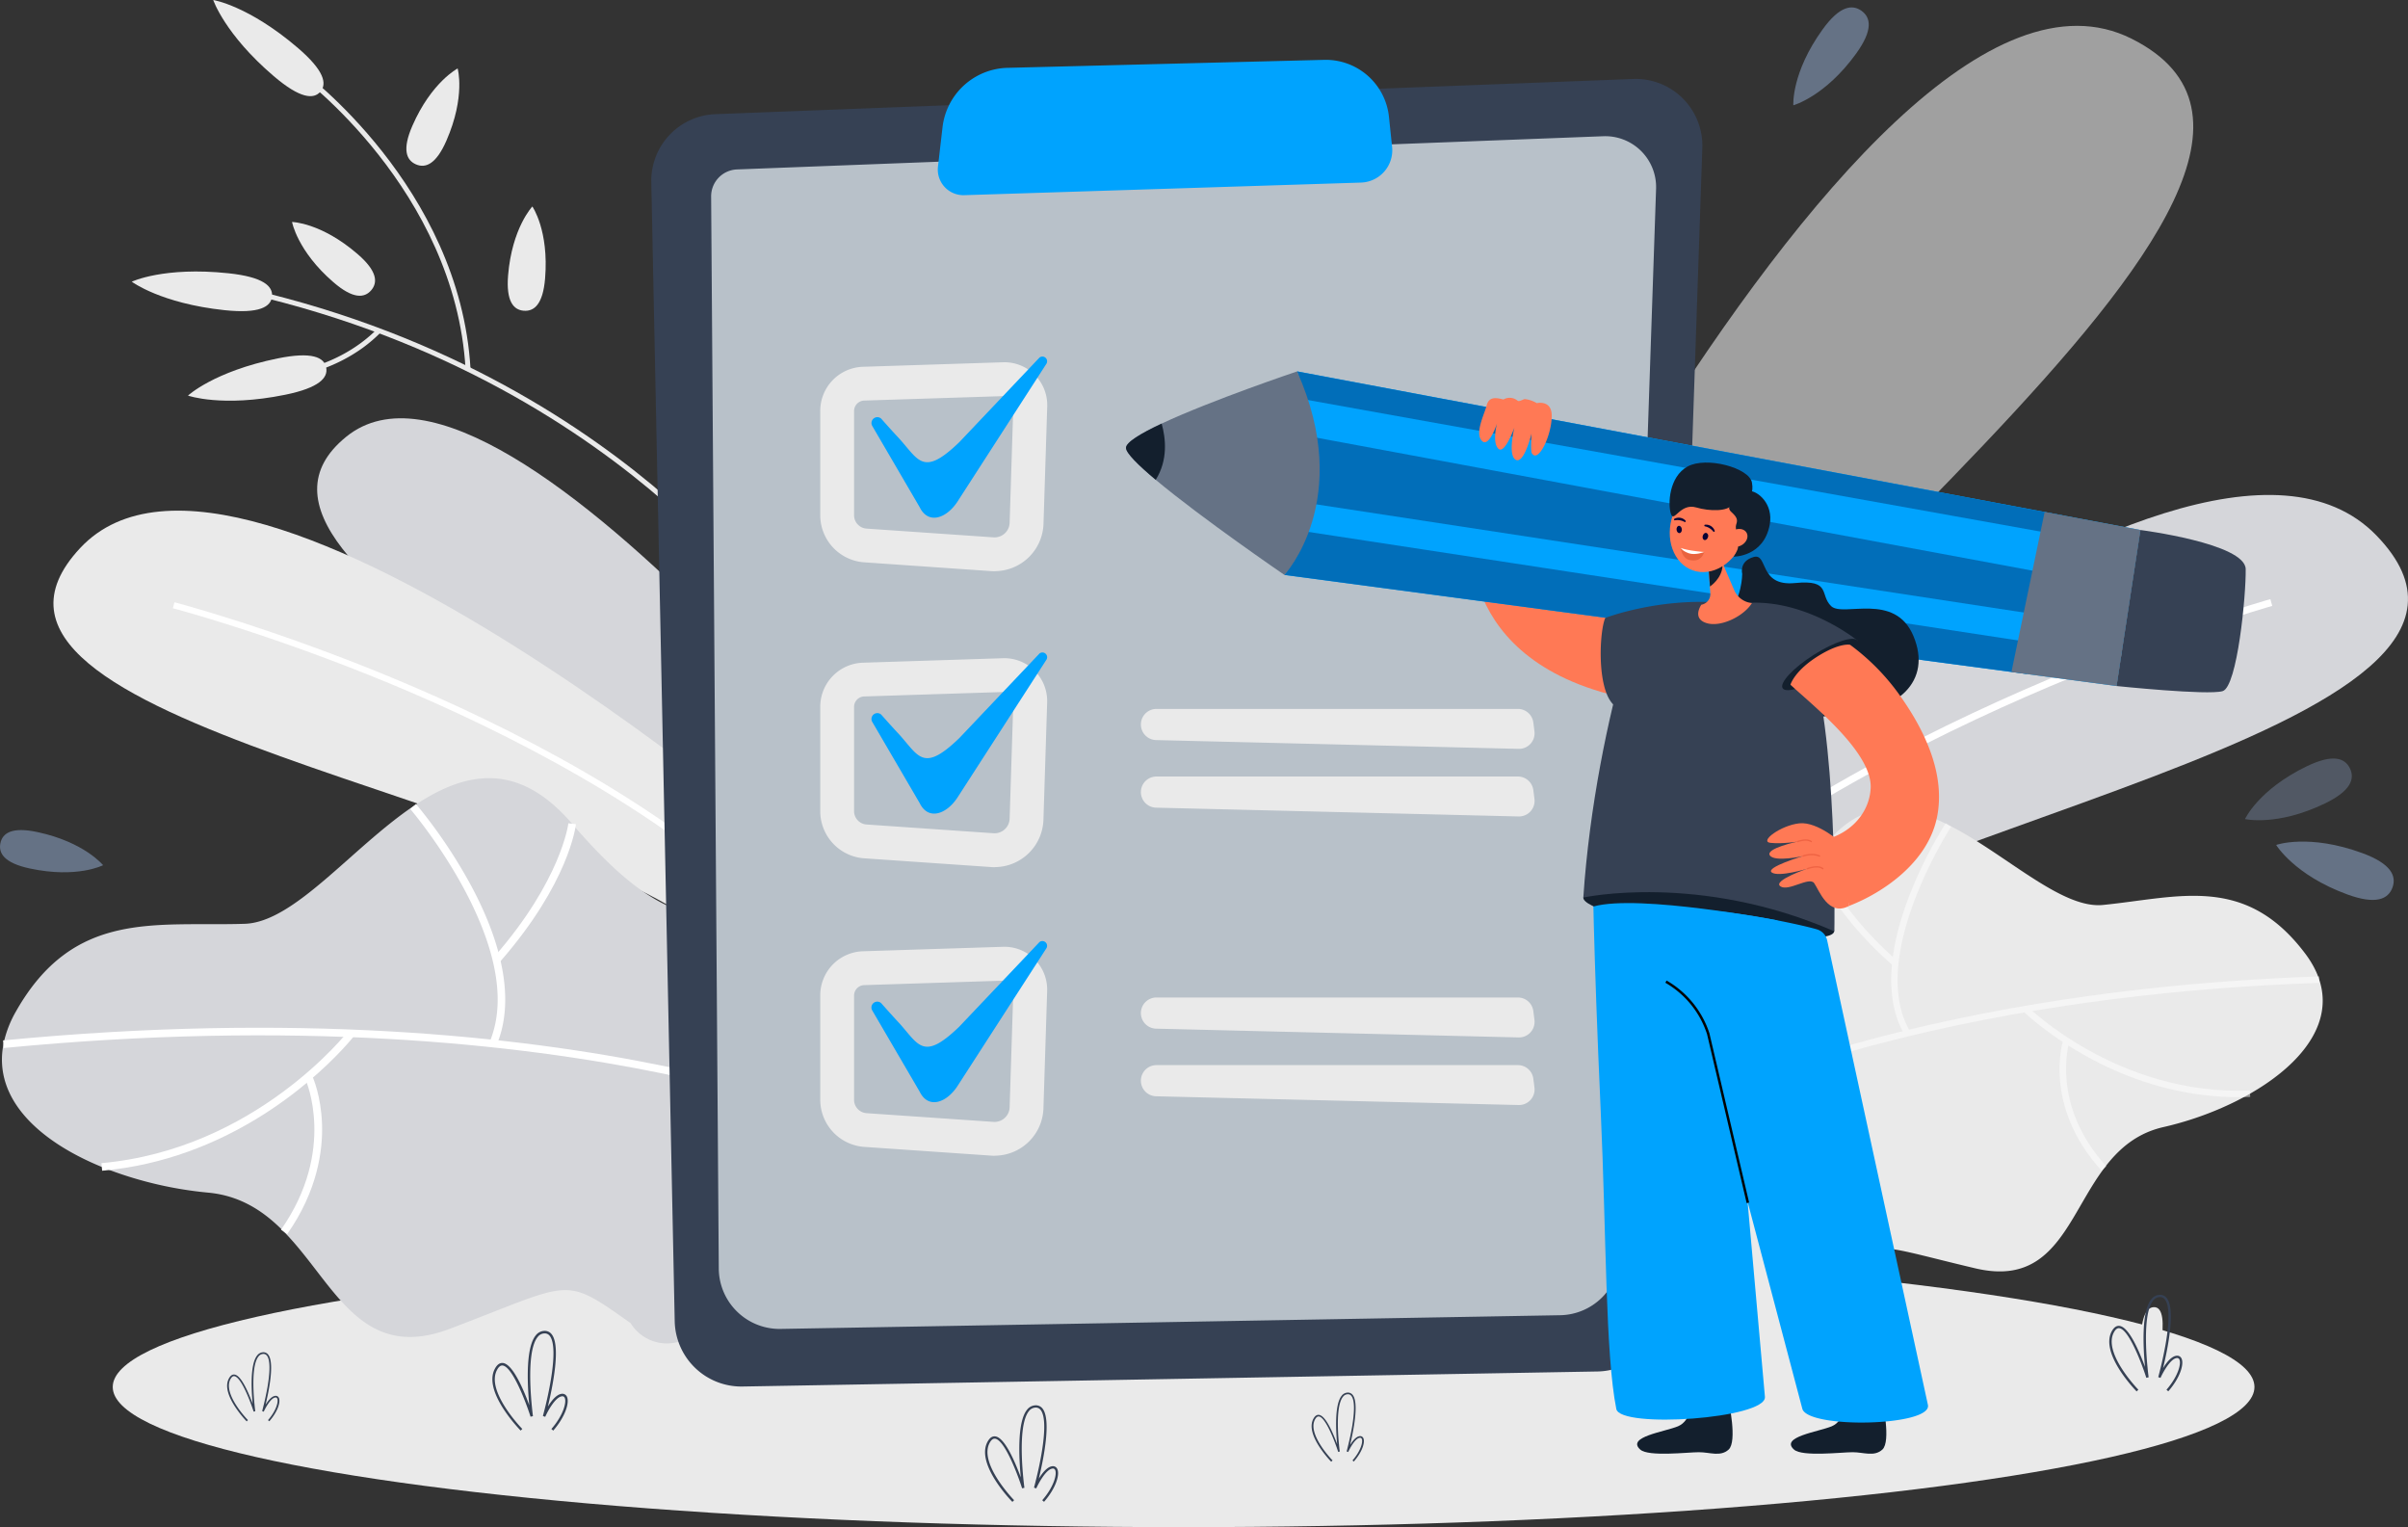
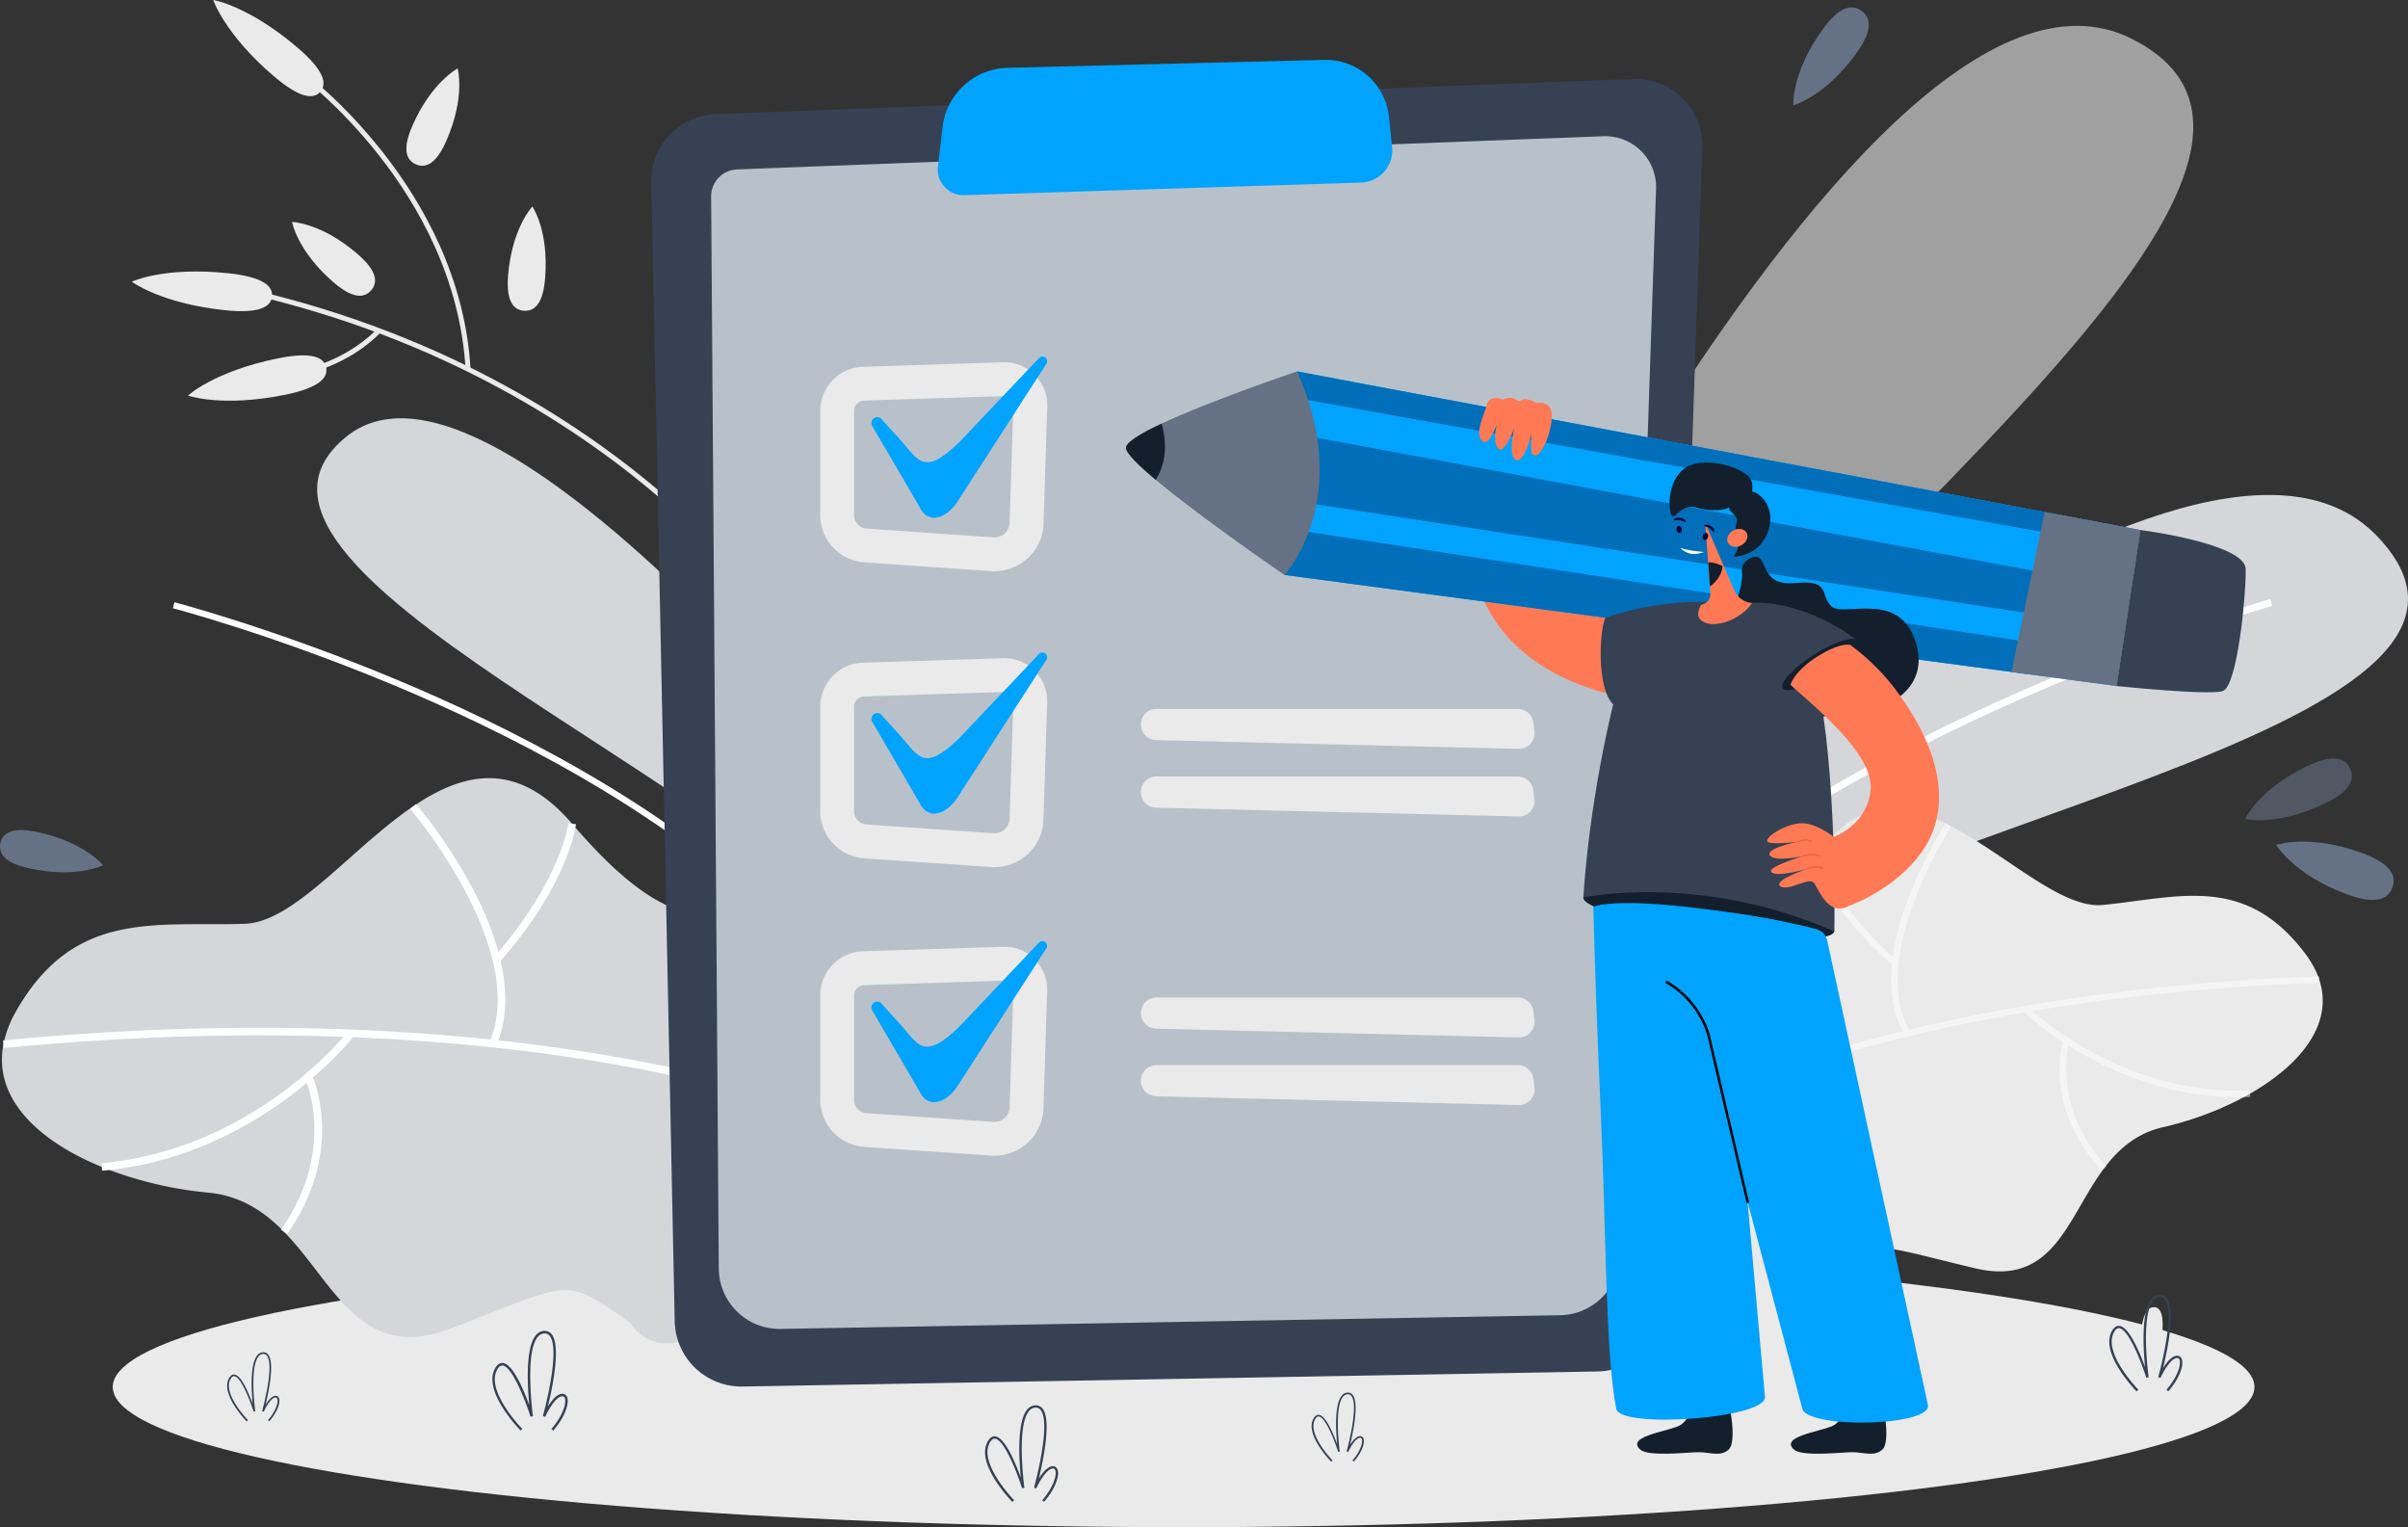
<svg xmlns="http://www.w3.org/2000/svg" viewBox="0 0 1529.11 969.55">
  <rect x="0" y="0" width="1529.11" height="969.55" fill="#333333" stroke="none" />
  <defs>
    <style>.cls-1{fill:#eaeaea;}.cls-2{opacity:0.6;}.cls-3{fill:#d5d6da;}.cls-4{fill:#fff;}.cls-5{opacity:0.5;}.cls-6{fill:#657285;}.cls-7{fill:#364154;}.cls-8{fill:#b8c1c9;}.cls-9{fill:#00a3fe;}.cls-10{fill:#ff7955;}.cls-11{fill:#016eb9;}.cls-12{fill:#131f2d;}.cls-13{fill:#020202;}.cls-14{fill:#080435;}.cls-15{fill:#ef6343;}.cls-16{fill:#e9633e;}</style>
  </defs>
  <g id="Capa_2" data-name="Capa 2">
    <g id="_Layer_" data-name="&lt;Layer&gt;">
      <ellipse class="cls-1" cx="751.6" cy="880.56" rx="680.01" ry="88.99" />
      <g class="cls-2">
        <path class="cls-1" d="M873.55,601s302.62-665.3,480.07-576.41S1052.05,425.43,970.09,621.89Z" />
      </g>
      <path class="cls-3" d="M974.47,588.11S1387.61,214.54,1509.11,340s-345.62,183.77-461.62,296.65Z" />
      <path class="cls-4" d="M1015.08,615.62c78.69-79.42,190.83-138,271-173.12,87-38.1,156.14-57.63,156.83-57.82l-1.21-4.3c-.69.19-70.17,19.81-157.41,58-80.57,35.3-193.24,94.15-272.42,174.06Z" />
      <path class="cls-1" d="M1373.79,715.56c-60.82,13.87-49.66,106.05-119.33,89.7-58.92-13.86-63.92-19.23-84.08-2.07a95.79,95.79,0,0,0-17.83,20.38c-6,9.07-17.58,22.48-35.39,25.81C1008.34,869.72,857.48,710.15,970.24,620c8.14-6.51,20.07-9.11,33.28-11.34,71.68-12,94.42,20.71,150-64.53s133.76,35.22,181.87,30.41,90.37-19.71,128.46,30.89S1434.62,701.73,1373.79,715.56Z" />
      <g class="cls-5">
        <path class="cls-4" d="M1006.28,737l-2.33-3.38c1.49-1,152.64-102.82,468.73-113.71l.15,4.1C1157.92,634.81,1007.76,735.93,1006.28,737Z" />
        <path class="cls-4" d="M1201.64,612.68c-42.11-37.07-49.78-66.79-50.09-68l4-1c.07.29,7.78,29.81,48.82,65.93Z" />
        <path class="cls-4" d="M1209.36,656.87c-11.95-20.52-11.17-50.29,2.25-86.09a275,275,0,0,1,23.93-48.11l3.43,2.25c-.53.82-53.53,82.7-26.07,129.88Z" />
        <path class="cls-4" d="M1292.49,648.81c-5-4.1-7.72-6.77-7.85-6.89l2.91-2.9c.56.57,57.75,56.74,141.19,53.3l.17,4.1C1361.67,699.19,1311.15,664.08,1292.49,648.81Z" />
        <path class="cls-4" d="M1334.54,743.23c-19.29-21-25-42.22-26.32-56.28-1.48-15.3,1.61-25.52,1.74-26l3.93,1.21c-.13.39-11.63,39.72,23.67,78.25Z" />
      </g>
      <path class="cls-6" d="M1157.4,18.65c10.83-15,18.82-16,24.7-11.78S1189.52,19,1178.69,34c-19.73,27.32-39.9,32.84-39.9,32.84S1137.39,46.36,1157.4,18.65Z" />
      <path class="cls-6" d="M1500.08,541.61c18.47,6.77,21.81,14.65,19.16,21.89s-10.3,11.09-28.76,4.32c-33.64-12.32-45.09-31.39-45.09-31.39S1466,529.11,1500.08,541.61Z" />
      <g class="cls-2">
        <path class="cls-6" d="M1464.92,486.45c16.66-8,24.17-5.14,27.32,1.39s.75,14.22-15.91,22.26c-30.34,14.65-50.72,9.9-50.72,9.9S1434.13,501.31,1464.92,486.45Z" />
      </g>
      <path class="cls-1" d="M283.47,89.32c-6.64,15.22-13.45,17.64-19.41,15s-8.83-9.24-2.19-24.46c12.1-27.72,28.74-36.4,28.74-36.4S295.74,61.2,283.47,89.32Z" />
      <path class="cls-1" d="M346.14,176.77c-1.36,16.55-7,21-13.5,20.51s-11.34-5.89-10-22.44c2.47-30.14,15.41-43.74,15.41-43.74S348.65,146.19,346.14,176.77Z" />
      <path class="cls-1" d="M505.4,407.14l-2.69,1.62c-.25-.41-25.63-42.05-80.7-90-50.82-44.28-138-103.17-264.93-132.29l.7-3.07c127.6,29.29,215.3,88.54,266.4,133.09C479.58,364.75,505.15,406.72,505.4,407.14Z" />
      <path class="cls-1" d="M298.78,234.11l-3.14.19C288.93,120.38,190.33,47.8,189.33,47.08l1.84-2.55C192.18,45.26,292,118.68,298.78,234.11Z" />
      <path class="cls-1" d="M230.53,220.69c-25.82,18.77-54.73,20-55.06,20l-.11-3.14c.37,0,37.38-1.66,64.28-28.83l2.23,2.21A92.24,92.24,0,0,1,230.53,220.69Z" />
      <path class="cls-1" d="M145.08,173.49c22.26,2.36,28.33,8.3,27.65,14.77s-7.87,11-30.13,8.66c-40.56-4.29-58.92-18.08-58.92-18.08S103.93,169.13,145.08,173.49Z" />
      <path class="cls-1" d="M176.31,227.55c21.94-4.47,29.52-.63,30.82,5.75S203,246.17,181,250.64c-40,8.14-61.63.52-61.63.52S135.77,235.81,176.31,227.55Z" />
      <path class="cls-1" d="M227.09,161.31c12.57,10.84,12.86,18.07,8.61,23s-11.44,5.69-24-5.16c-22.89-19.76-26.25-38.23-26.25-38.23S203.87,141.25,227.09,161.31Z" />
      <path class="cls-1" d="M189.05,30.34c17,14.55,18.65,22.88,14.43,27.83s-12.72,4.63-29.74-9.91C142.73,21.76,135.4,0,135.4,0S157.59,3.46,189.05,30.34Z" />
      <path class="cls-3" d="M616,584.27s-293.16-390.5-396.13-307S474.3,495.44,556,611.82Z" />
-       <path class="cls-1" d="M524.78,557.16S155.54,235.73,50.85,348,357.61,503.74,461.41,601Z" />
      <path class="cls-4" d="M489.55,582c-70.47-68.48-170-118.08-241-147.63-77.05-32-138.16-48.05-138.77-48.21l1-3.8c.61.16,62,16.24,139.29,48.38,71.38,29.69,171.36,79.53,242.27,148.44Z" />
      <path class="cls-3" d="M576.26,823.45c-44.24,7.46-94.92,17.66-147.14,28.85a27,27,0,0,1-28.56-12.08l-.12-.2c-43.37-30.61-36-26.22-114.91,3.65-56.61,21.4-73.19-28.89-105.09-61.55-.57-.59-1.16-1.18-1.75-1.77-12.2-12-26.7-21.32-46.43-23.17a243.43,243.43,0,0,1-62.69-14.37q-2.47-.93-4.9-1.93C25.15,724.72-4.51,697.82,2.18,663c.15-.83.33-1.66.53-2.48A70.13,70.13,0,0,1,10,642.36c36.74-65,88.44-54.08,145.4-55.86,31.5-1,67.82-48.14,107.21-74.73l1.7-1.13C295.7,490,329,483,363.31,523v0l2.08,2.4c76.43,87.94,98.35,47,183.21,50,15.78.56,30.13,1.77,40.65,8.13C687.34,642.7,650.55,757.16,576.26,823.45Z" />
      <path class="cls-4" d="M565.12,725.65l2.2-4.3c-1.9-1-194.24-96.71-565.38-60.81l.47,4.82C372.15,629.59,563.23,724.69,565.12,725.65Z" />
      <path class="cls-4" d="M317.64,610.45c43.53-49.81,47.92-85.72,48.09-87.22l-4.81-.53c0,.35-4.51,36-46.92,84.57Z" />
      <path class="cls-4" d="M315.43,663.28c10.8-25.82,5.31-60.49-15.88-100.27a321.79,321.79,0,0,0-35.38-52.55l-3.66,3.15c.76.88,75.29,88.43,50.45,147.81Z" />
      <path class="cls-4" d="M217,666.66c5.22-5.56,8-9.1,8.11-9.26l-3.84-2.95c-.58.76-58.78,75.2-156.84,84l.43,4.82C143.9,736.18,197.55,687.38,217,666.66Z" />
      <path class="cls-4" d="M182.39,783.49c19.3-27.56,22.67-53.19,22.1-69.83-.62-18.12-5.8-29.59-6-30.07l-4.4,2c.2.44,19.7,44.64-15.64,95.11Z" />
      <path class="cls-6" d="M18.94,551.38c-16.31-3.49-20-9.7-18.68-16.09s7.32-10.54,23.62-7c29.7,6.35,41.58,21,41.58,21S49.07,557.82,18.94,551.38Z" />
      <path class="cls-7" d="M1014.45,870.72l-542.93,9.55a42.34,42.34,0,0,1-43.07-41.46L413.58,115.65a42.32,42.32,0,0,1,40.7-43.17l582.79-22.34A42.34,42.34,0,0,1,1081,93.88l-25,736A42.32,42.32,0,0,1,1014.45,870.72Z" />
      <path class="cls-8" d="M990.72,835l-495,8.7a38.61,38.61,0,0,1-39.28-37.8l-4.86-681.11A17.08,17.08,0,0,1,468,107.57L1018.1,86.49a32.31,32.31,0,0,1,33.53,33.38l-23,677.81A38.61,38.61,0,0,1,990.72,835Z" />
      <path class="cls-9" d="M612.32,123.91l251.94-8A20.52,20.52,0,0,0,884,93.24l-2-19.11A40.37,40.37,0,0,0,840.82,38L639.77,43.07a42.61,42.61,0,0,0-41.25,37.69l-2.9,25A16.28,16.28,0,0,0,612.32,123.91Z" />
      <path class="cls-1" d="M631.6,362.66c-.73,0-1.46,0-2.19-.07L548.77,357a30,30,0,0,1-27.9-29.88V261a28,28,0,0,1,27.25-28.14L636.91,230A27.19,27.19,0,0,1,665,258l-2.36,74.53a31.07,31.07,0,0,1-31,30.09Zm-.72-21.51a9.58,9.58,0,0,0,10.25-9.26l2.36-74.53a5.71,5.71,0,0,0-5.89-5.89l-88.79,2.84a6.65,6.65,0,0,0-6.46,6.67v66.17a8.51,8.51,0,0,0,7.89,8.45Z" />
      <path class="cls-9" d="M559.55,265.76a3.72,3.72,0,0,0-5.69,4.61L584,322c5.58,11.37,17.24,6.94,24.11-3.69l56.24-87.16A3,3,0,0,0,660.1,227l-50.9,53.69c-23.74,22.9-25.89,10.75-39.4-3.58C566.13,273.22,559.55,265.76,559.55,265.76Z" />
      <path class="cls-1" d="M631.6,550.55c-.73,0-1.46,0-2.19-.08l-80.64-5.55A30,30,0,0,1,520.87,515V448.87a28,28,0,0,1,27.25-28.14l88.79-2.84a27.19,27.19,0,0,1,28.05,28l-2.36,74.53a31.07,31.07,0,0,1-31,30.09ZM630.88,529a9.58,9.58,0,0,0,10.25-9.26l2.36-74.53a5.67,5.67,0,0,0-1.67-4.22,5.73,5.73,0,0,0-4.22-1.67l-88.79,2.84a6.64,6.64,0,0,0-6.46,6.67V515a8.51,8.51,0,0,0,7.89,8.45Z" />
      <path class="cls-9" d="M559.55,453.65a3.72,3.72,0,0,0-5.69,4.61L584,509.86c5.58,11.37,17.24,6.94,24.11-3.69L664.38,419a3,3,0,0,0-4.28-4.12l-50.9,53.69c-23.74,22.9-25.89,10.75-39.4-3.58C566.13,461.1,559.55,453.65,559.55,453.65Z" />
      <path class="cls-1" d="M964.34,475.43l-230.21-5.57a9.89,9.89,0,0,1-9.65-9.89h0a9.89,9.89,0,0,1,9.89-9.9H963.88a9.89,9.89,0,0,1,9.81,8.66l.71,5.58A9.89,9.89,0,0,1,964.34,475.43Z" />
      <path class="cls-1" d="M964.34,518.35l-230.21-5.58a9.89,9.89,0,0,1-9.65-9.89h0a9.89,9.89,0,0,1,9.89-9.89H963.88a9.89,9.89,0,0,1,9.81,8.66l.71,5.57A9.9,9.9,0,0,1,964.34,518.35Z" />
      <path class="cls-1" d="M631.6,733.76c-.73,0-1.46,0-2.19-.08l-80.64-5.55a30.05,30.05,0,0,1-27.9-29.89V632.07a28,28,0,0,1,27.25-28.14l88.79-2.83a27.18,27.18,0,0,1,28.05,28l-2.36,74.52a31.07,31.07,0,0,1-31,30.1Zm-.72-21.51A9.6,9.6,0,0,0,641.13,703l2.36-74.52a5.67,5.67,0,0,0-1.67-4.22,5.6,5.6,0,0,0-4.22-1.67l-88.79,2.84a6.64,6.64,0,0,0-6.46,6.66v66.17a8.51,8.51,0,0,0,7.89,8.46Z" />
      <path class="cls-9" d="M559.55,636.86a3.71,3.71,0,0,0-5.69,4.61L584,693.07c5.58,11.37,17.24,6.94,24.11-3.7l56.24-87.15a3,3,0,0,0-4.28-4.12l-50.9,53.68c-23.74,22.9-25.89,10.75-39.4-3.58C566.13,644.31,559.55,636.86,559.55,636.86Z" />
      <path class="cls-1" d="M964.34,658.64l-230.21-5.57a9.89,9.89,0,0,1-9.65-9.9h0a9.89,9.89,0,0,1,9.89-9.89H963.88a9.89,9.89,0,0,1,9.81,8.66l.71,5.57A9.9,9.9,0,0,1,964.34,658.64Z" />
      <path class="cls-1" d="M964.34,701.55,734.13,696a9.89,9.89,0,0,1-9.65-9.89h0a9.89,9.89,0,0,1,9.89-9.9H963.88a9.89,9.89,0,0,1,9.81,8.66l.71,5.58A9.89,9.89,0,0,1,964.34,701.55Z" />
      <path class="cls-10" d="M1052.7,397.74s-62.82,1.47-74.26-57.15l-43.91-9.16s-15.67,90.44,102.8,112.78Z" />
      <path class="cls-9" d="M1359.18,336.48,1344,435.54l-57-7.61L815.62,365s7.56-10.61,12.65-27.7a109.73,109.73,0,0,0,3.73-17.7,102.93,102.93,0,0,0,.78-10.92,290.29,290.29,0,0,0-1.08-31.64,227.84,227.84,0,0,0-3.31-23.47,117.5,117.5,0,0,0-4.69-17.79l487.16,91.59Z" />
      <path class="cls-11" d="M1296.84,363.45l-4.06,26.6L832,319.62a102.93,102.93,0,0,0,.78-10.92,290.29,290.29,0,0,0-1.08-31.64Z" />
      <path class="cls-11" d="M1310.09,340.07l-481.7-86.48a117.5,117.5,0,0,0-4.69-17.79l487.16,91.59Z" />
      <path class="cls-11" d="M1290.05,407.91l-3.06,20L815.62,365s7.56-10.61,12.65-27.7Z" />
      <path class="cls-6" d="M815.62,365S763,329,733.9,304.62c-11.09-9.29-18.78-16.91-18.89-20.21-.12-3.54,9.31-9.22,22.65-15.48,31.85-14.93,86-33.13,86-33.13C860.11,317.32,815.62,365,815.62,365Z" />
      <path class="cls-12" d="M733.9,304.62c-11.09-9.29-18.78-16.91-18.89-20.21-.12-3.54,9.31-9.22,22.65-15.48C740.26,278.18,741.82,292,733.9,304.62Z" />
      <polygon class="cls-6" points="1298.37 325.05 1359.18 336.48 1344.04 435.54 1277.29 426.63 1298.37 325.05" />
      <path class="cls-7" d="M1359.18,336.48s66.56,8.53,66.86,24.81-5.29,74.69-14.64,77.49-67.36-3.24-67.36-3.24Z" />
      <path class="cls-12" d="M1106.33,364.35s-2.19-8,7.2-10.71,3,18.84,26.3,16.52,15.48,7.52,23,14.68,40.44-9.31,52.24,19-8.94,49-49.73,50.45-24.69,23.95-59.22,11.44-19.24-67.52-9.53-76.16S1106.33,364.35,1106.33,364.35Z" />
      <path class="cls-12" d="M1074.37,889.41s-.31,12.56-8.81,16.1-33.13,6.74-23.93,14.82c5.28,4.63,30.17,1.64,37.19,1.64s13.63,3.06,18.85-1.64c5.74-5.18,0-30.92,0-30.92s-6.07,3.16-11.52,3C1078.29,892.22,1074.37,889.41,1074.37,889.41Z" />
      <path class="cls-12" d="M1172,889.4s-.31,12.57-8.81,16.11-33.13,6.74-23.93,14.82c5.28,4.63,30.17,1.64,37.19,1.64s13.62,3.06,18.85-1.65c5.74-5.17,0-30.92,0-30.92s-6.06,3.16-11.51,3C1175.9,892.22,1172,889.4,1172,889.4Z" />
      <path class="cls-9" d="M1011.2,545.06s.6,57.9,5.26,160c3.65,80.08,2.9,154.3,9.92,189.48,2.51,12.58,95.36,6.16,94.37-7.69l-22-247.4-4.2-78.33Z" />
      <path class="cls-12" d="M1164.71,591.34c-.77,6.39-37,5.62-81.26,0s-78.79-15.21-78-21.61,36.51-7.17,80.82-1.56S1165.48,584.94,1164.71,591.34Z" />
      <path class="cls-9" d="M1062.06,582.62l82.47,311.89c4,12.71,82.18,11,79.74-2.49l-64-295a9.39,9.39,0,0,0-6.53-7C1136,584.88,1060.32,570.05,1062.06,582.62Z" />
      <path class="cls-7" d="M1147.73,411s-8.42-28.29-53.25-26.68c-24.59.88-50.48-6-62,32.51-11.16,37.32-23.26,95.81-27.05,153,0,0,73.41-16.09,159.41,21.46C1164.84,591.2,1167.42,462.56,1147.73,411Z" />
      <path class="cls-7" d="M1179.66,406.79l-28.1,23.08s-111.73,33-127.19,17.31c-10.62-10.77-8.63-46.91-5-54.87,0,0,33.35-12.84,73.15-9.7a117.34,117.34,0,0,0,17.68.13C1147.73,380.63,1179.66,406.79,1179.66,406.79Z" />
      <path class="cls-13" d="M1109.16,763.84,1084,656.55a58.58,58.58,0,0,0-26.48-32.64l.8-1.38a60.22,60.22,0,0,1,27.21,33.56l0,.07,25.18,107.32Z" />
      <path class="cls-10" d="M1112.42,382.87a13.71,13.71,0,0,1-11.16-8.17l-6.14-14.25-1.78-4.14L1082.87,332l1.81,25.21,1.1,15.14.31,4.31a6.9,6.9,0,0,1-5.68,7.26h-.06c-1.87,3-4.44,9.19,3.25,11.64,9,2.88,23.66-4.24,28.9-12.67Z" />
      <path class="cls-12" d="M1093.84,359.42c-.61,8.13-8,12.95-8,12.95l0,0-1.1-15.14C1087.34,356.22,1093.85,359.28,1093.84,359.42Z" />
-       <ellipse class="cls-10" cx="1084.75" cy="334.6" rx="29.22" ry="23.69" transform="translate(407.97 1245.98) rotate(-70.55)" />
      <path class="cls-14" d="M1082.5,334.1a.5.5,0,0,1-.23-.42.52.52,0,0,1,.51-.56,5.82,5.82,0,0,1,6.06,3.79.54.54,0,0,1-.27.71.59.59,0,0,1-.71-.27,9.22,9.22,0,0,0-5-3.15A.59.59,0,0,1,1082.5,334.1Z" />
      <path class="cls-14" d="M1084.55,341.1c-.39,1.23-1.43,2-2.32,1.71s-1.29-1.51-.9-2.73,1.42-2,2.31-1.71A2.09,2.09,0,0,1,1084.55,341.1Z" />
      <path class="cls-14" d="M1063.43,330.34a.53.53,0,0,1-.11-1,5.82,5.82,0,0,1,7,1.19.55.55,0,0,1,0,.77.6.6,0,0,1-.76,0,9.19,9.19,0,0,0-5.85-1A.5.5,0,0,1,1063.43,330.34Z" />
      <path class="cls-14" d="M1068,336c.11,1.28-.56,2.38-1.49,2.46s-1.77-.9-1.88-2.18.56-2.38,1.49-2.46S1067.88,334.76,1068,336Z" />
      <path class="cls-9" d="M1129.09,584.4s-88.42-16.89-117.09-8.92l13.74,20.37,51.11,2.89Z" />
      <path class="cls-12" d="M1100,320.18c-2.57,4.71-14.55,4.45-22.85,2-10.36-3.06-14.15,10.15-16.12,4s-1.25-23.44,10.59-30,39.16.82,40.88,10.15C1115,320.13,1102.15,316.16,1100,320.18Z" />
      <path class="cls-12" d="M1111.05,311.77s-7.35-.71-8.12,2.42-7.54,7.15-3.73,10.64,4.46,5,3.26,8.34c-.84,2.33,1.42,8.91,1.23,14.1-.08,2.26-2.82,6.14-2.82,6.14s19.1.26,22.93-20.29C1126.29,319.75,1115.93,311.56,1111.05,311.77Z" />
      <path class="cls-10" d="M1105.2,346.49c-3.38,1.53-7,.52-8.1-2.23s.78-6.23,4.16-7.75,7-.52,8.1,2.23S1108.58,345,1105.2,346.49Z" />
      <path class="cls-12" d="M1132,436.94c2.17,3.43,14.59-.55,27.74-8.87s22-17.85,19.88-21.28-14.58.55-27.74,8.87S1129.87,433.52,1132,436.94Z" />
      <path class="cls-10" d="M1169.21,535.1s-14.84-13.59-26.56-12.39-25.79,11.6-18.36,12.4,17.19-.8,17.19-.8-20.71,4.39-17.59,8.79,21.1.4,21.1.4-24.22,7.19-19.92,10.39,22.66-2.4,22.66-2.4-22.27,7.6-17.19,11.2,18.36-6.4,21.48-2,9,21.58,22.27,14.39Z" />
      <path class="cls-15" d="M1141.48,534.74a.43.43,0,0,1-.41-.28.43.43,0,0,1,.25-.56c.24-.09,6-2.19,9.12.05a.44.44,0,0,1-.51.71c-2.78-2-8.25,0-8.3.05Z" />
      <path class="cls-15" d="M1145,543.93a.43.43,0,0,1-.4-.27.44.44,0,0,1,.24-.57c.23-.09,5.73-2.22,10.74,0a.44.44,0,0,1,.22.58.44.44,0,0,1-.58.22c-4.67-2.08-10,0-10.06,0A.41.41,0,0,1,1145,543.93Z" />
      <path class="cls-15" d="M1147.73,551.93a.44.44,0,0,1-.41-.28.44.44,0,0,1,.25-.56c.29-.11,7-2.6,10.21.07a.44.44,0,0,1-.57.67c-2.77-2.35-9.26,0-9.33.07Z" />
      <path class="cls-10" d="M1174.29,575.08c20.24-7.76,50.17-27,55.87-56.94,4.39-23-3.93-49.27-24.71-78a141,141,0,0,0-30.64-30.79s-6.09-1.43-19.39,6.62c-16,9.69-18.46,18.74-18.46,18.74,15.36,14.17,52.25,43.43,50.93,65.91-.77,13.15-9.45,25.37-24.2,31Z" />
-       <path class="cls-16" d="M1067.25,347.9a47.93,47.93,0,0,0,15,2.55s-1.82,7.21-9.68,5C1068,354.22,1067.25,347.9,1067.25,347.9Z" />
      <path class="cls-4" d="M1067.25,347.9s1.23,2,5.25,3.38,9.77-.83,9.77-.83S1072.89,349.86,1067.25,347.9Z" />
      <path class="cls-10" d="M975.89,255.94s9.26-2.19,9.47,7.56c.27,12.43-8.57,31-12.62,24.22-.91-1.53-.2-12.45-.2-12.45s-4.73,19.53-10,16.64-.89-20.44-.89-20.44-6.28,17.55-10.27,13.32-.74-16-.74-16-5.2,16-9.71,11,1.71-16.85,3.12-22.41c1.33-5.25,5.26-5.23,10.62-3.74a7.85,7.85,0,0,1,9,.74c1.1.88,3.76-1.11,4.78-1A19.17,19.17,0,0,1,975.89,255.94Z" />
      <path class="cls-1" d="M329.06,907.69s-21.41-21.84-14-34.27,19.8,26.71,19.8,26.71-6.45-46.29,6.91-47.09,0,47.09,0,47.09,4.95-11.17,9.79-11.86,3.45,9.47-5.19,19.42Z" />
      <path class="cls-7" d="M330.6,908.23A97.73,97.73,0,0,1,319.39,894c-6.84-10.83-8.47-19.42-4.84-25.54,1.35-2.29,3-3.34,4.83-3.13,6.29.72,13.18,17.1,16.73,26.82-.37-3.89-.77-9-.91-14.4-.41-15.29,1.28-25.37,5-29.94a7.2,7.2,0,0,1,5.25-2.85,5.5,5.5,0,0,1,4.85,2.11c6,7.43.57,33.66-2.4,45.93,2.22-3.6,5.37-7.61,8.59-8.07a3.13,3.13,0,0,1,3.42,1.6c1.94,3.57-.74,12.66-8.59,21.71l-1.19-1c7.73-8.89,9.84-17.29,8.4-19.93a1.57,1.57,0,0,0-1.82-.8c-4.14.59-9,9.58-10.49,13l-1.47-.53c0-.1,3-10.65,4.92-22.2,2.57-15.11,2.36-25-.59-28.68a4,4,0,0,0-3.53-1.54,5.6,5.6,0,0,0-4.13,2.28c-8.43,10.29-3,49.85-3,50.25l-1.52.34c-2.79-8.79-11.43-31.78-17.73-32.5-1.21-.13-2.29.64-3.31,2.37-8,13.43,15.58,37.67,15.82,37.92Z" />
      <path class="cls-1" d="M844.25,927.64s-14.83-15.12-9.73-23.73,13.71,18.5,13.71,18.5-4.46-32.06,4.79-32.61,0,32.61,0,32.61,3.42-7.74,6.77-8.21,2.39,6.55-3.58,13.44Z" />
      <path class="cls-7" d="M845.31,928a67.09,67.09,0,0,1-7.76-9.89c-4.74-7.49-5.87-13.44-3.35-17.68.93-1.58,2.06-2.31,3.34-2.16,2.56.29,5.57,4.33,8.93,12,1,2.34,1.94,4.67,2.65,6.61-.82-8.39-1.77-25.11,2.85-30.75a5,5,0,0,1,3.64-2,3.79,3.79,0,0,1,3.35,1.46c4.16,5.14.4,23.3-1.66,31.8,1.54-2.49,3.72-5.27,6-5.59a2.18,2.18,0,0,1,2.37,1.11c1.35,2.47-.51,8.77-6,15l-.82-.72c5.35-6.15,6.81-12,5.82-13.8a1.11,1.11,0,0,0-1.26-.55c-2.88.41-6.22,6.63-7.27,9l-1-.36c0-.07,2-7.38,3.41-15.38,1.78-10.46,1.63-17.33-.41-19.86a2.73,2.73,0,0,0-2.44-1.06,3.9,3.9,0,0,0-2.87,1.58c-5.83,7.12-2.09,34.51-2.06,34.79l-1,.24c-1.94-6.09-7.91-22-12.28-22.51-.83-.09-1.58.44-2.29,1.64-5.51,9.3,10.79,26.09,11,26.26Z" />
      <path class="cls-1" d="M155.58,902s-14.83-15.12-9.72-23.73,13.71,18.49,13.71,18.49-4.47-32,4.78-32.61,0,32.61,0,32.61,3.43-7.73,6.78-8.21,2.39,6.56-3.59,13.45Z" />
      <path class="cls-7" d="M156.64,902.4a67.65,67.65,0,0,1-7.75-9.88c-4.74-7.49-5.87-13.45-3.36-17.69.94-1.58,2.07-2.31,3.35-2.16,2.56.29,5.56,4.33,8.93,12,1,2.33,1.93,4.67,2.65,6.6-.82-8.39-1.77-25.1,2.85-30.74a5,5,0,0,1,3.64-2A3.81,3.81,0,0,1,170.3,860c4.15,5.15.4,23.31-1.66,31.81,1.54-2.49,3.72-5.27,6-5.59a2.16,2.16,0,0,1,2.37,1.11c1.34,2.47-.52,8.77-6,15l-.82-.71c5.34-6.16,6.81-12,5.81-13.8a1.1,1.1,0,0,0-1.26-.56c-2.87.41-6.22,6.64-7.26,9l-1-.37c0-.07,2-7.37,3.4-15.37,1.78-10.46,1.64-17.33-.4-19.86a2.75,2.75,0,0,0-2.45-1.07,3.92,3.92,0,0,0-2.86,1.58c-5.83,7.13-2.1,34.52-2.06,34.8l-1.05.24c-1.94-6.1-7.92-22-12.28-22.51-.83-.1-1.58.44-2.29,1.64-5.51,9.3,10.78,26.09,10.95,26.25Z" />
      <path class="cls-1" d="M641.39,953s-20.75-21.16-13.61-33.21S647,945.66,647,945.66s-6.25-44.86,6.7-45.64,0,45.64,0,45.64,4.8-10.82,9.48-11.49,3.35,9.18-5,18.82Z" />
      <path class="cls-7" d="M642.88,953.52c-1-1-23.85-24.58-15.55-38.59,1.31-2.21,2.89-3.23,4.68-3,3.58.41,7.79,6.06,12.5,16.8,1.44,3.27,2.71,6.54,3.7,9.25-1.14-11.74-2.47-35.14,4-43a7,7,0,0,1,5.09-2.76,5.31,5.31,0,0,1,4.69,2c5.81,7.2.56,32.62-2.33,44.52,2.16-3.49,5.21-7.38,8.33-7.83a3,3,0,0,1,3.32,1.56c1.88,3.45-.72,12.27-8.33,21l-1.15-1c7.49-8.62,9.54-16.76,8.14-19.32a1.52,1.52,0,0,0-1.76-.77c-4,.57-8.71,9.28-10.17,12.59l-1.43-.51c0-.11,2.87-10.33,4.77-21.53,2.49-14.64,2.29-24.25-.57-27.79a3.83,3.83,0,0,0-3.42-1.49,5.49,5.49,0,0,0-4,2.21c-8.16,10-2.93,48.31-2.88,48.7l-1.47.33c-2.71-8.52-11.08-30.8-17.19-31.5-1.17-.13-2.21.62-3.21,2.3-7.7,13,15.1,36.51,15.33,36.74Z" />
      <path class="cls-1" d="M1355.3,882.84s-20.75-21.16-13.61-33.21,19.19,25.89,19.19,25.89-6.25-44.86,6.69-45.64,0,45.64,0,45.64,4.8-10.83,9.49-11.49,3.35,9.17-5,18.81Z" />
      <path class="cls-7" d="M1356.79,883.37c-1-1-23.86-24.57-15.56-38.58,1.32-2.22,2.9-3.24,4.69-3,3.58.41,7.78,6.06,12.5,16.8,1.43,3.27,2.7,6.54,3.7,9.24-1.14-11.74-2.47-35.13,4-43a7,7,0,0,1,5.08-2.76,5.33,5.33,0,0,1,4.7,2c5.81,7.19.56,32.62-2.33,44.51,2.15-3.49,5.21-7.38,8.33-7.82a3,3,0,0,1,3.31,1.55c1.89,3.46-.71,12.27-8.32,21l-1.15-1c7.48-8.62,9.53-16.75,8.14-19.31a1.53,1.53,0,0,0-1.76-.78c-4,.58-8.71,9.29-10.18,12.59l-1.42-.51c0-.1,2.86-10.33,4.77-21.52,2.49-14.64,2.29-24.25-.57-27.8a3.87,3.87,0,0,0-3.42-1.48,5.42,5.42,0,0,0-4,2.21c-8.16,10-2.94,48.3-2.88,48.69l-1.48.34c-2.71-8.53-11.07-30.81-17.18-31.5-1.18-.14-2.21.61-3.21,2.29-7.71,13,15.1,36.51,15.33,36.75Z" />
    </g>
  </g>
</svg>